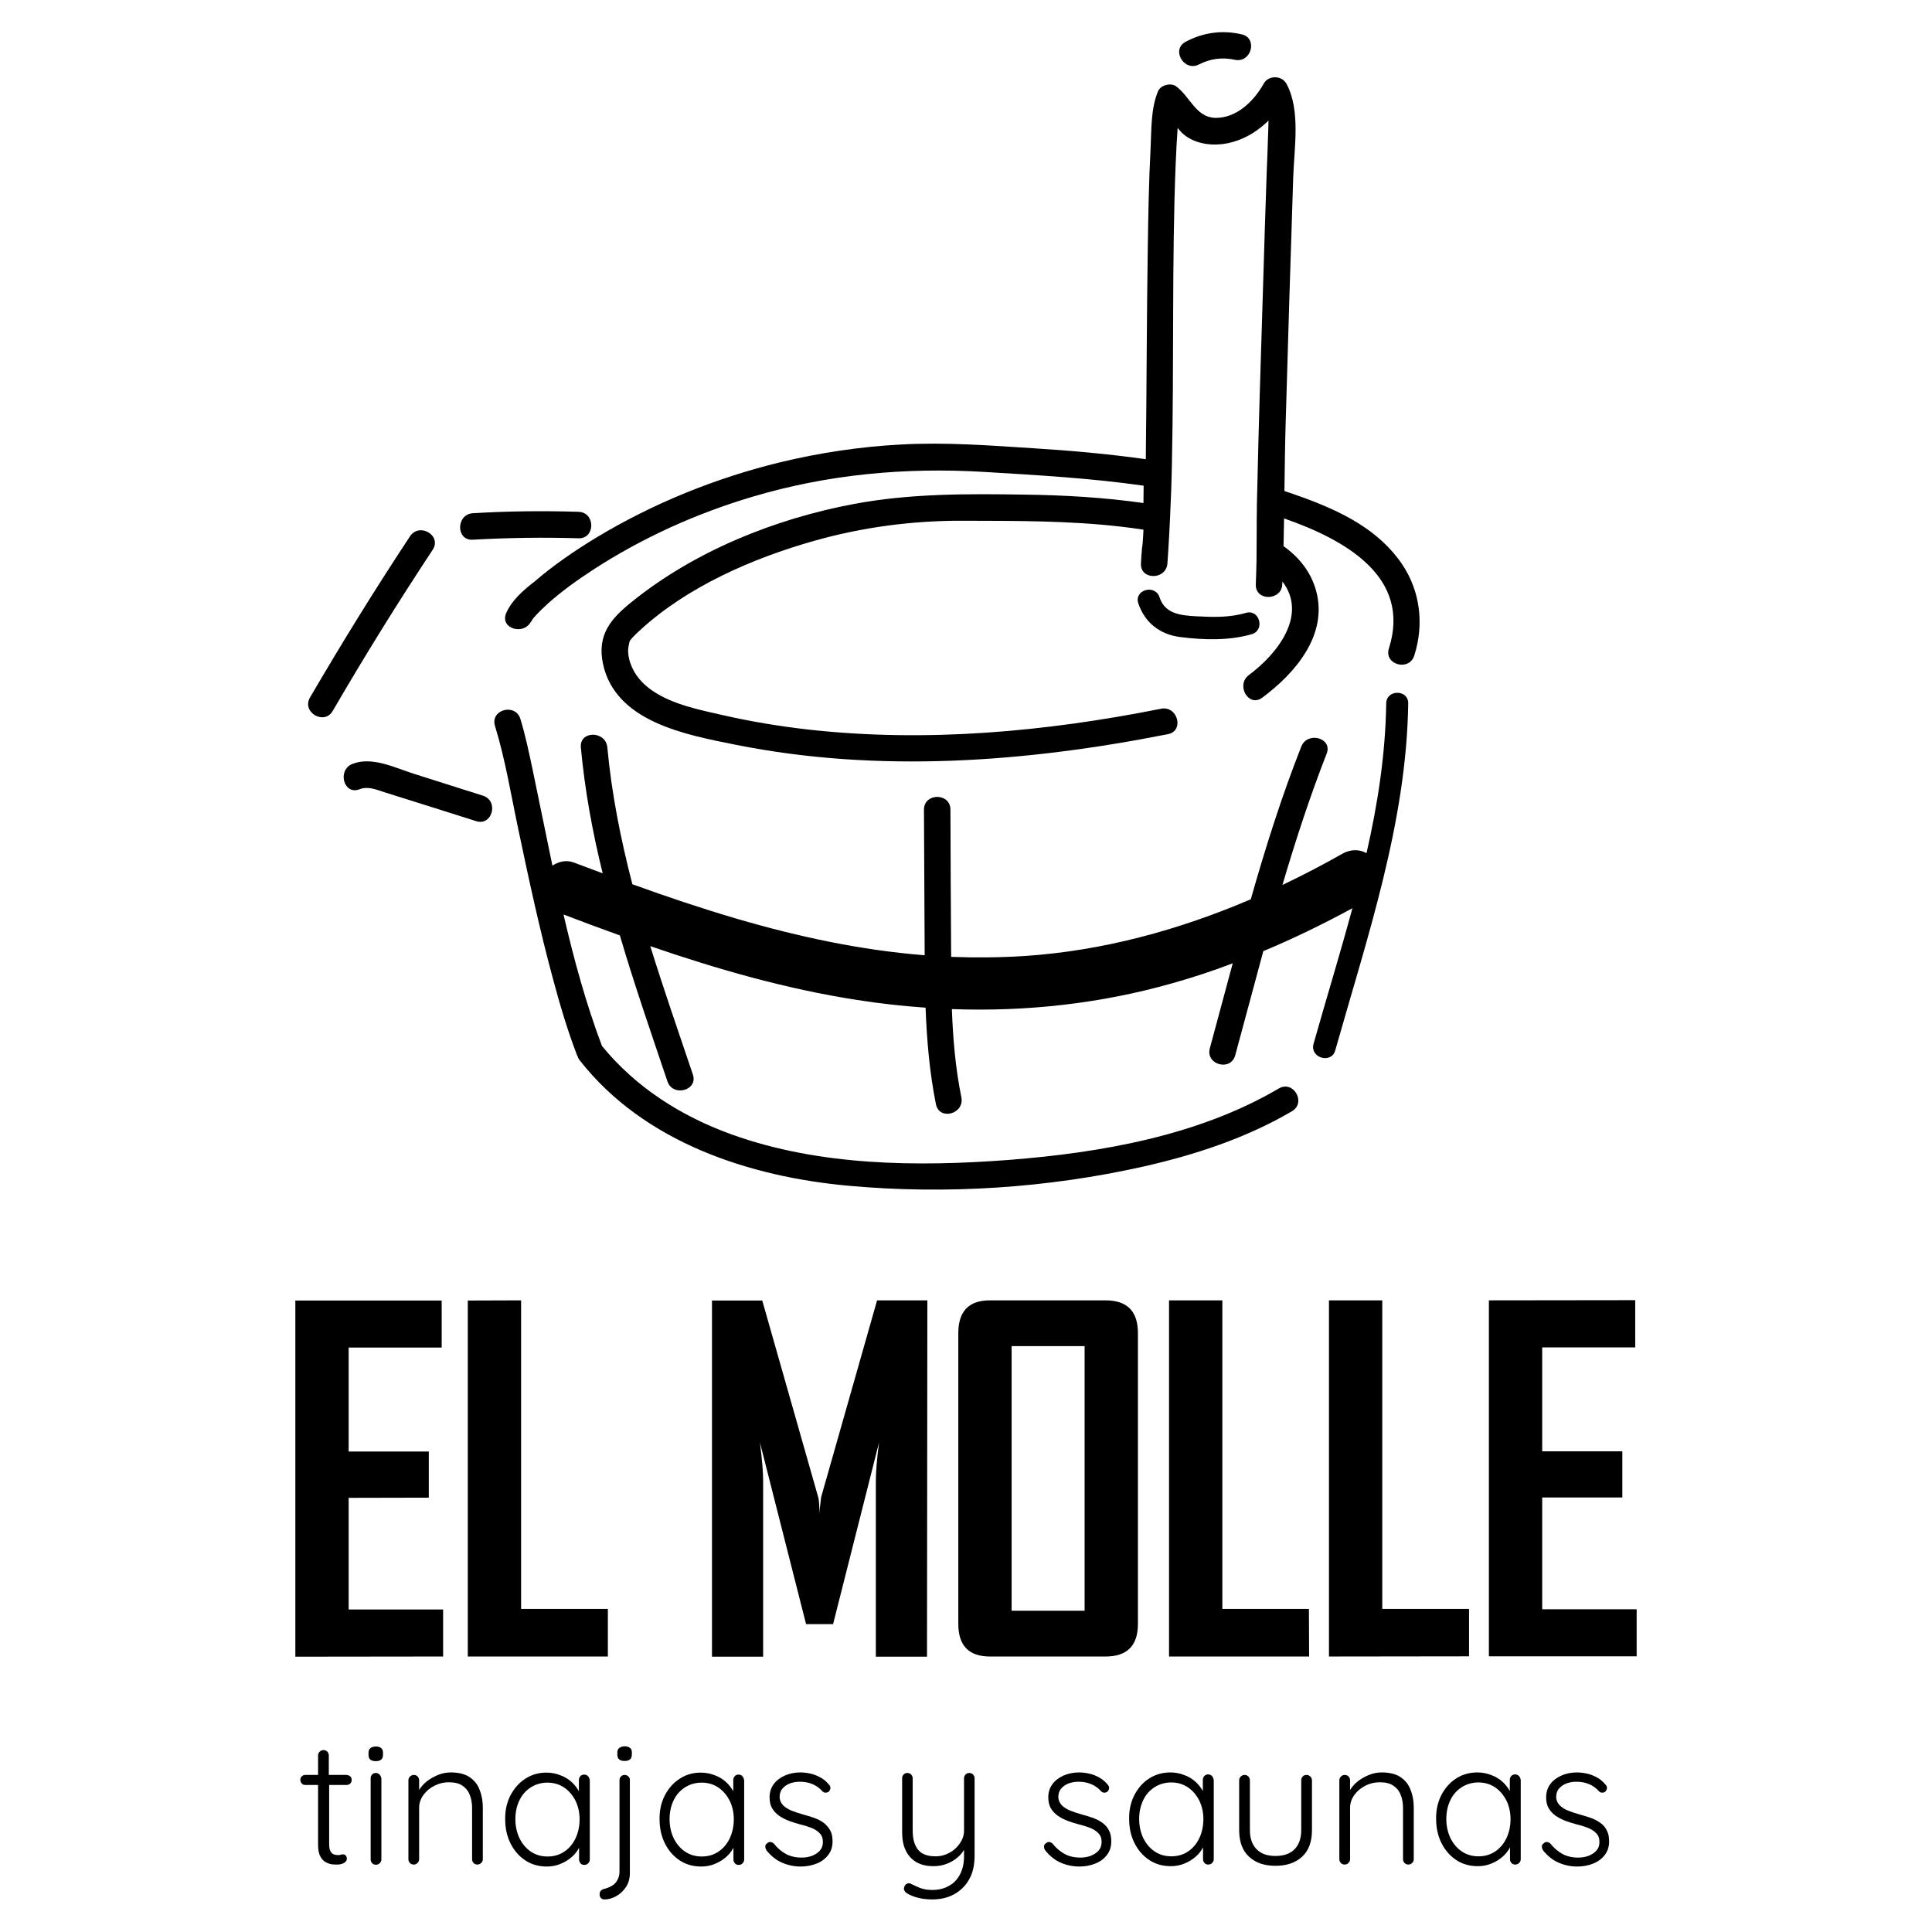
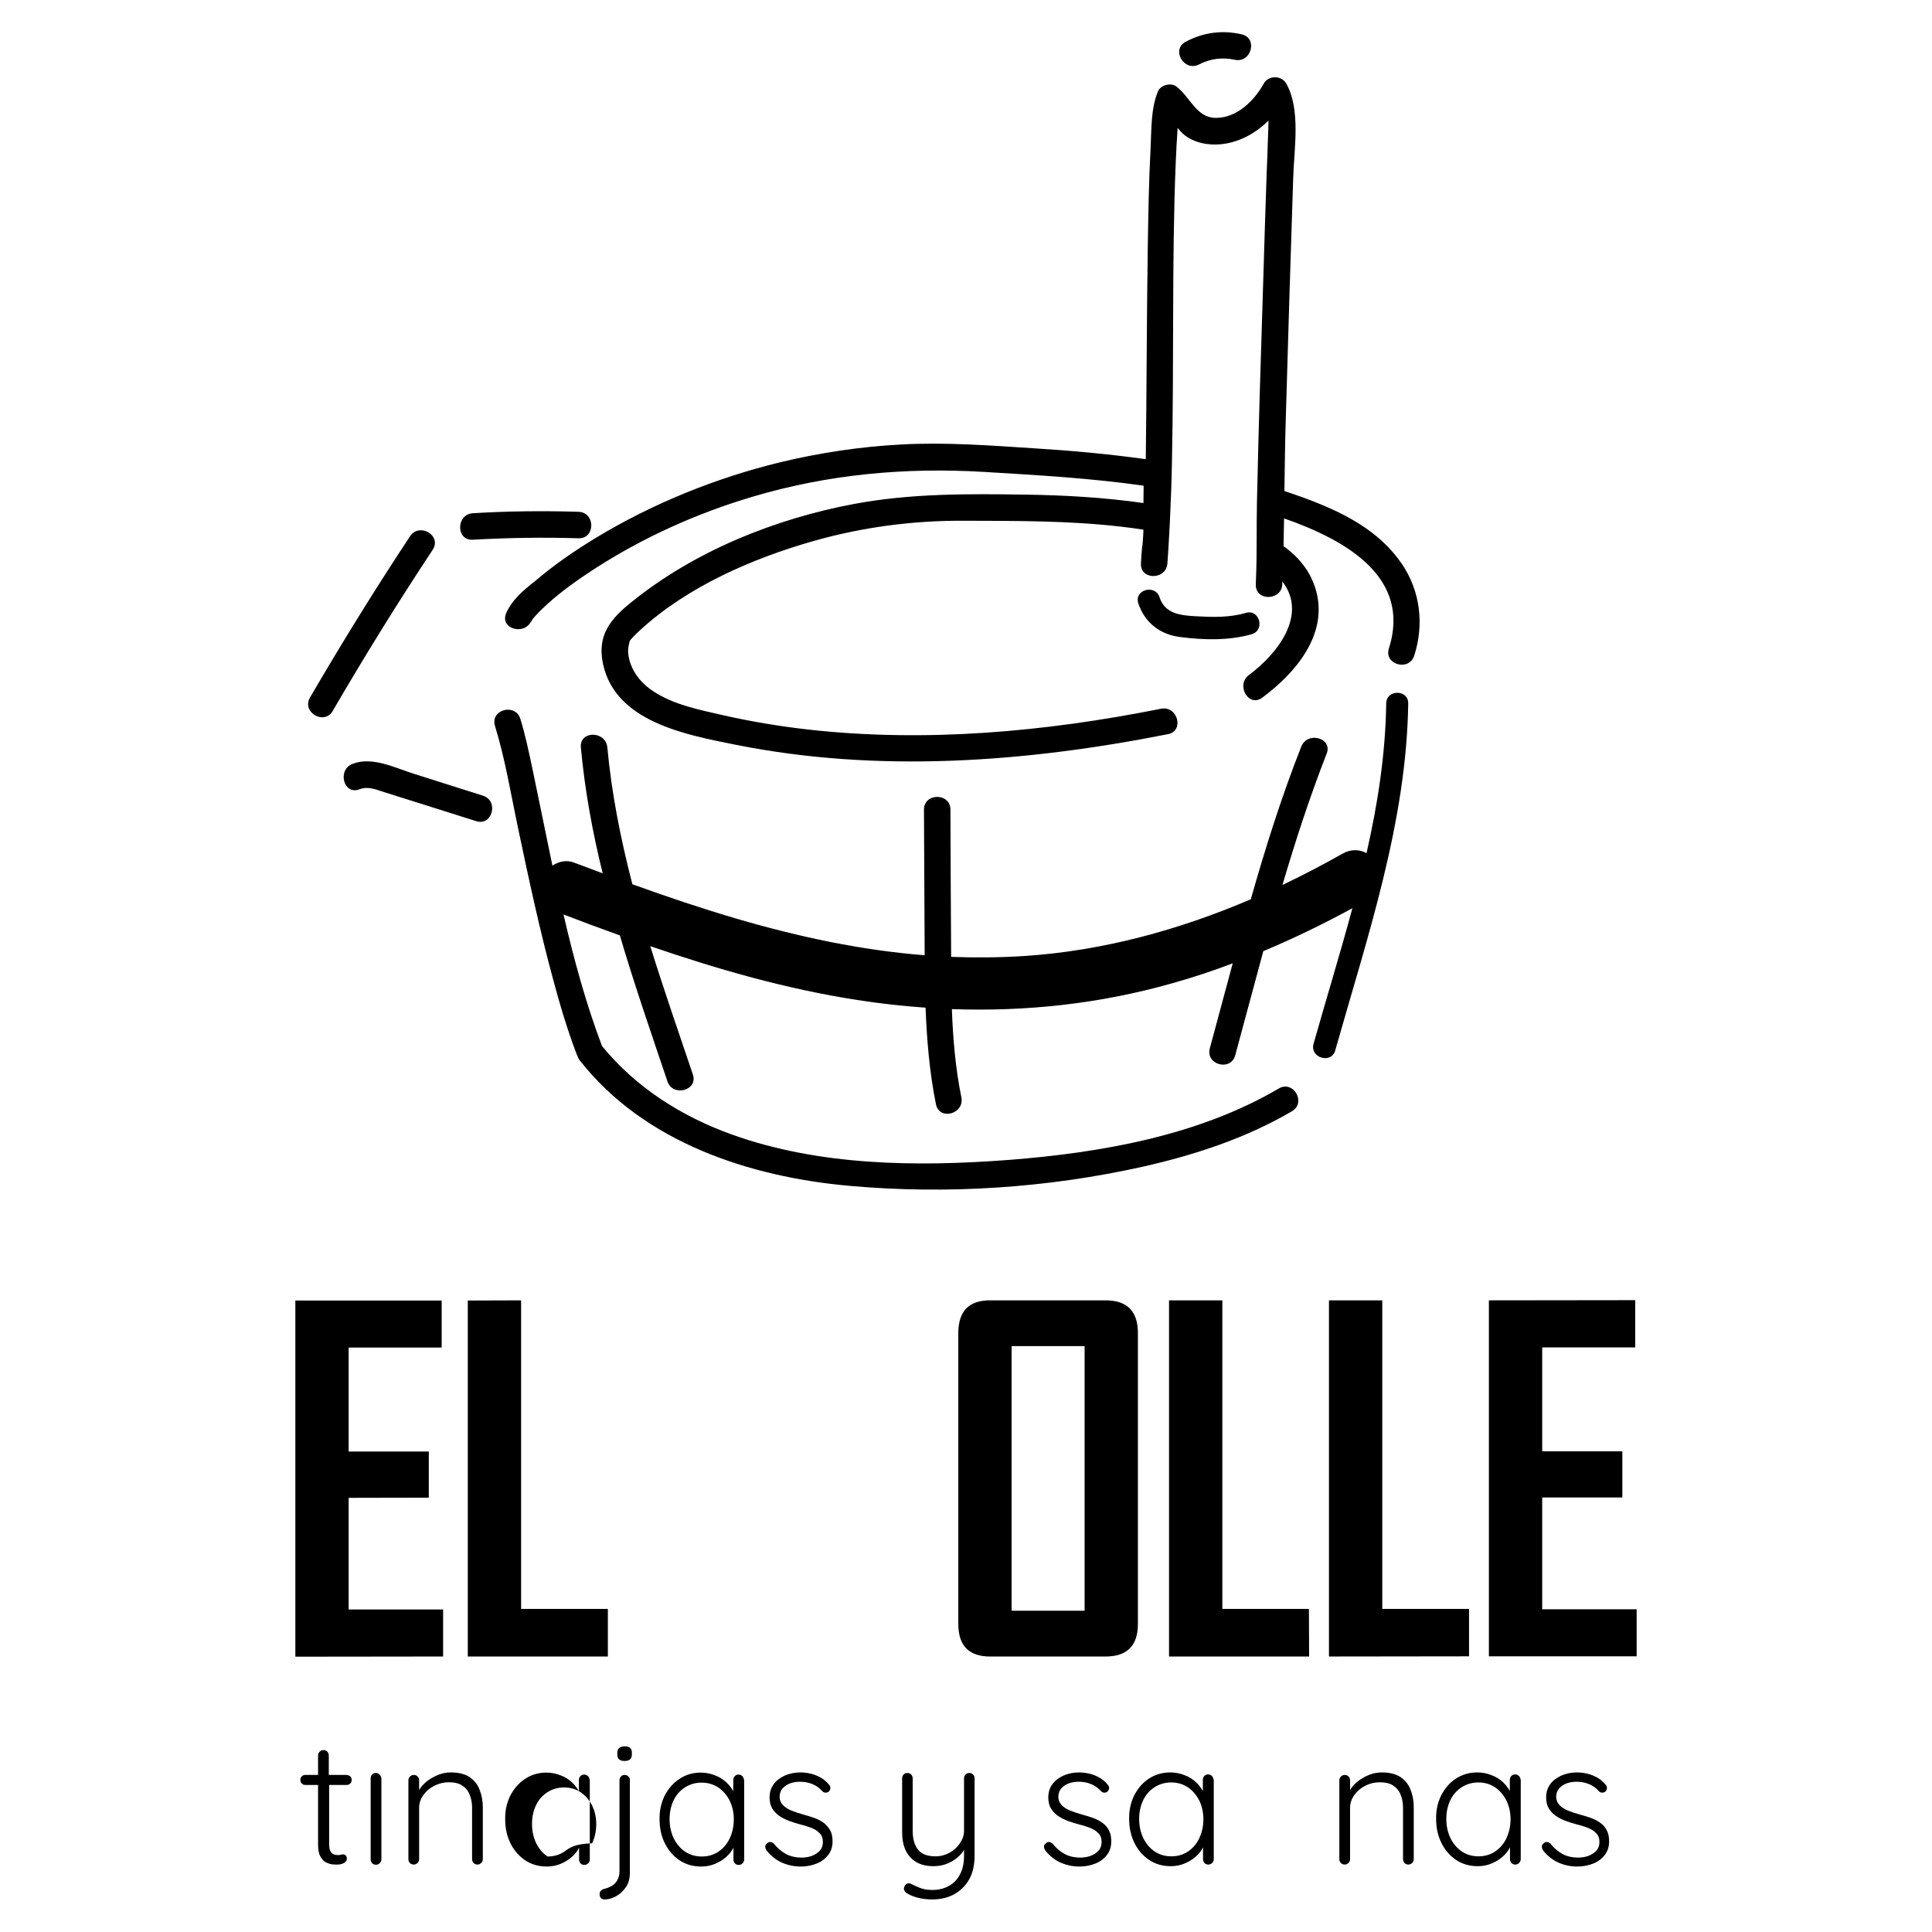
<svg xmlns="http://www.w3.org/2000/svg" id="Capa_1" x="0px" y="0px" viewBox="0 0 1080 1080" style="enable-background:new 0 0 1080 1080;" xml:space="preserve">
  <g>
    <path d="M193.6,992.2l-9.8,0l0-10.9c0-0.8-0.3-1.5-0.8-2.1c-0.6-0.6-1.3-0.9-2.1-0.9c-0.9,0-1.6,0.3-2.2,0.9  c-0.6,0.6-0.9,1.3-0.9,2.1l0,10.9l-7.1,0c-0.8,0-1.5,0.3-2,0.8c-0.6,0.5-0.8,1.2-0.8,2c0,0.8,0.3,1.5,0.8,2c0.6,0.6,1.2,0.8,2,0.8  l7.1,0l0,33.2c0,3,0.4,5.2,1.3,6.8c0.9,1.6,1.9,2.7,3.2,3.3c1.2,0.6,2.5,1,3.6,1.1s2.1,0.1,2.7,0.1c1.4,0,2.7-0.3,3.7-0.9  c1-0.6,1.6-1.4,1.6-2.3c0-0.7-0.2-1.3-0.6-1.8c-0.4-0.5-0.9-0.7-1.5-0.7c-0.5,0-1,0.1-1.4,0.2c-0.4,0.2-0.9,0.2-1.4,0.2  c-0.8,0-1.6-0.1-2.4-0.4c-0.8-0.3-1.4-0.9-1.9-1.8c-0.5-0.9-0.7-2.3-0.7-4.1l0-32.9l9.8,0c0.8,0,1.4-0.3,2-0.8  c0.5-0.5,0.8-1.2,0.8-2c0-0.8-0.3-1.5-0.8-2C195.1,992.5,194.4,992.2,193.6,992.2z" />
    <path d="M212.2,992c-0.6-0.6-1.3-0.9-2.1-0.9c-0.9,0-1.6,0.3-2.1,0.9c-0.6,0.6-0.8,1.3-0.8,2.1l0,45.3c0,0.8,0.3,1.5,0.8,2.1  c0.5,0.6,1.2,0.9,2.2,0.9c0.8,0,1.5-0.3,2.1-0.9s0.9-1.3,0.9-2.1l0-45.3C213,993.3,212.8,992.6,212.2,992z" />
-     <path d="M213.1,977.2c-0.7-0.6-1.7-0.9-2.9-0.9c-1.3,0-2.3,0.3-3.1,0.9c-0.8,0.6-1.1,1.5-1.1,2.7l0,1c0,1.2,0.3,2.1,1,2.7  c0.7,0.6,1.7,0.9,3.1,0.9c1.3,0,2.3-0.3,3-0.9c0.7-0.6,1-1.5,1-2.7l0-1C214.1,978.7,213.8,977.8,213.1,977.2z" />
    <path d="M268.1,1000.5c-1.1-3-3-5.3-5.6-7.1c-2.6-1.7-6.1-2.6-10.4-2.6c-2.4,0-4.7,0.4-7,1.3c-2.3,0.9-4.4,2.1-6.4,3.6  c-1.8,1.4-3.3,3.1-4.4,4.9l0-5.4c0-0.8-0.3-1.5-0.8-2.1c-0.6-0.6-1.3-0.9-2.1-0.9c-0.9,0-1.6,0.3-2.2,0.9s-0.9,1.3-0.9,2.1l0,44.1  c0,0.8,0.3,1.5,0.8,2.1c0.6,0.6,1.3,0.9,2.2,0.9c0.8,0,1.5-0.3,2.1-0.9c0.6-0.6,0.9-1.3,0.9-2.1l0-28.7c0-2.6,0.8-5,2.4-7.2  c1.6-2.2,3.6-3.9,6.2-5.2s5.2-1.9,8-1.9c3.2,0,5.7,0.6,7.6,1.9c1.9,1.3,3.3,3,4.1,5.2c0.9,2.2,1.3,4.6,1.3,7.2l0,28.7  c0,0.8,0.3,1.5,0.8,2.1c0.6,0.6,1.3,0.9,2.2,0.9c0.8,0,1.5-0.3,2.1-0.9c0.6-0.6,0.9-1.3,0.9-2.1l0-29  C269.9,1006.8,269.3,1003.5,268.1,1000.5z" />
-     <path d="M328.7,992.9c-0.6-0.6-1.3-0.9-2.1-0.9c-0.9,0-1.6,0.3-2.2,0.9c-0.5,0.6-0.8,1.3-0.8,2.2l0,6.2c-1-1.8-2.3-3.5-3.8-4.9  c-1.8-1.7-4-3.1-6.5-4c-2.5-1-5.1-1.5-7.9-1.5c-4.3,0-8.2,1.1-11.7,3.4c-3.5,2.2-6.2,5.3-8.3,9.2c-2,3.9-3.1,8.4-3,13.5  c0,5,1,9.5,3,13.5c2,4,4.8,7.2,8.3,9.5c3.5,2.3,7.5,3.4,12,3.4c2.8,0,5.3-0.5,7.7-1.5c2.4-1,4.5-2.3,6.3-3.9c1.7-1.5,3-3.2,4-5.1  l0,6.6c0,0.8,0.3,1.5,0.8,2.1c0.5,0.6,1.2,0.9,2.2,0.9c0.8,0,1.5-0.3,2.1-0.9c0.6-0.6,0.9-1.3,0.9-2.1l0-44.3  C329.5,994.2,329.3,993.5,328.7,992.9z M315.4,1035.1c-2.7,1.8-5.8,2.7-9.3,2.7c-3.5,0-6.6-0.9-9.3-2.7c-2.7-1.8-4.8-4.3-6.4-7.5  c-1.5-3.2-2.3-6.7-2.3-10.7c0-4,0.8-7.5,2.3-10.6c1.5-3.1,3.7-5.5,6.4-7.2c2.7-1.7,5.8-2.6,9.2-2.6c3.5,0,6.6,0.9,9.3,2.7  c2.7,1.8,4.8,4.3,6.4,7.4c1.5,3.1,2.3,6.6,2.3,10.4c0,3.9-0.8,7.5-2.3,10.7C320.2,1030.8,318.1,1033.3,315.4,1035.1z" />
+     <path d="M328.7,992.9c-0.6-0.6-1.3-0.9-2.1-0.9c-0.9,0-1.6,0.3-2.2,0.9c-0.5,0.6-0.8,1.3-0.8,2.2l0,6.2c-1-1.8-2.3-3.5-3.8-4.9  c-1.8-1.7-4-3.1-6.5-4c-2.5-1-5.1-1.5-7.9-1.5c-4.3,0-8.2,1.1-11.7,3.4c-3.5,2.2-6.2,5.3-8.3,9.2c-2,3.9-3.1,8.4-3,13.5  c0,5,1,9.5,3,13.5c2,4,4.8,7.2,8.3,9.5c3.5,2.3,7.5,3.4,12,3.4c2.8,0,5.3-0.5,7.7-1.5c2.4-1,4.5-2.3,6.3-3.9c1.7-1.5,3-3.2,4-5.1  l0,6.6c0,0.8,0.3,1.5,0.8,2.1c0.5,0.6,1.2,0.9,2.2,0.9c0.8,0,1.5-0.3,2.1-0.9c0.6-0.6,0.9-1.3,0.9-2.1l0-44.3  C329.5,994.2,329.3,993.5,328.7,992.9z M315.4,1035.1c-2.7,1.8-5.8,2.7-9.3,2.7c-2.7-1.8-4.8-4.3-6.4-7.5  c-1.5-3.2-2.3-6.7-2.3-10.7c0-4,0.8-7.5,2.3-10.6c1.5-3.1,3.7-5.5,6.4-7.2c2.7-1.7,5.8-2.6,9.2-2.6c3.5,0,6.6,0.9,9.3,2.7  c2.7,1.8,4.8,4.3,6.4,7.4c1.5,3.1,2.3,6.6,2.3,10.4c0,3.9-0.8,7.5-2.3,10.7C320.2,1030.8,318.1,1033.3,315.4,1035.1z" />
    <path d="M351.3,993.1c-0.6-0.6-1.3-0.9-2.1-0.9c-0.9,0-1.6,0.3-2.1,0.9c-0.6,0.6-0.8,1.3-0.8,2.2l0,50.7c0,2-0.4,3.6-1.2,5  c-0.8,1.4-1.8,2.5-3.1,3.2c-1.3,0.8-2.7,1.3-4.2,1.7c-0.7,0.1-1.2,0.4-1.8,0.9c-0.5,0.5-0.8,1.1-0.8,1.9v0.4c0,0.7,0.2,1.3,0.7,1.9  c0.5,0.5,1.2,0.8,2,0.8c2.2,0,4.3-0.6,6.5-1.8c2.2-1.2,4-2.9,5.5-5.1c1.5-2.2,2.2-4.9,2.2-8l0-51.6  C352.2,994.4,351.9,993.7,351.3,993.1z" />
    <path d="M352.2,977.1c-0.7-0.6-1.7-0.9-2.9-0.9c-1.3,0-2.3,0.3-3.1,0.9c-0.8,0.6-1.1,1.5-1.1,2.7l0,1c0,1.2,0.3,2.1,1,2.7  c0.7,0.6,1.7,0.9,3.1,0.9c1.3,0,2.3-0.3,3-0.9c0.7-0.6,1-1.5,1-2.7l0-1C353.3,978.6,352.9,977.7,352.2,977.1z" />
    <path d="M415,992.9c-0.6-0.6-1.3-0.9-2.1-0.9c-0.9,0-1.6,0.3-2.2,0.9c-0.5,0.6-0.8,1.3-0.8,2.2l0,6.2c-1-1.8-2.3-3.5-3.8-4.9  c-1.8-1.7-4-3.1-6.5-4c-2.5-1-5.1-1.5-7.9-1.5c-4.3,0-8.2,1.1-11.7,3.4c-3.5,2.2-6.2,5.3-8.3,9.2c-2,3.9-3.1,8.4-3,13.5  c0,5,1,9.5,3,13.5c2,4,4.8,7.2,8.3,9.5c3.5,2.3,7.5,3.4,12,3.4c2.8,0,5.3-0.5,7.7-1.5c2.4-1,4.5-2.3,6.3-3.9c1.7-1.5,3-3.2,4-5.1  l0,6.6c0,0.8,0.3,1.5,0.8,2.1c0.5,0.6,1.2,0.9,2.2,0.9c0.8,0,1.5-0.3,2.1-0.9c0.6-0.6,0.9-1.3,0.9-2.1l0-44.3  C415.8,994.2,415.5,993.5,415,992.9z M401.6,1035.1c-2.7,1.8-5.8,2.7-9.3,2.7c-3.5,0-6.6-0.9-9.3-2.7c-2.7-1.8-4.8-4.3-6.4-7.5  c-1.5-3.2-2.3-6.7-2.3-10.7c0-4,0.8-7.5,2.3-10.6c1.5-3.1,3.7-5.5,6.4-7.2c2.7-1.7,5.8-2.6,9.2-2.6c3.5,0,6.6,0.9,9.3,2.7  c2.7,1.8,4.8,4.3,6.4,7.4c1.5,3.1,2.3,6.6,2.3,10.4c0,3.9-0.8,7.5-2.3,10.7C406.4,1030.8,404.3,1033.3,401.6,1035.1z" />
    <path d="M460.5,1019c-1.5-1.1-3.2-2-5.1-2.7c-1.9-0.7-4-1.3-6.1-1.9c-2.5-0.7-4.7-1.4-6.7-2.2c-2-0.8-3.6-1.8-4.8-3  c-1.2-1.2-1.9-2.7-2-4.6c0-2,0.6-3.7,1.7-4.9c1.1-1.2,2.5-2.2,4.2-2.8c1.7-0.6,3.5-0.9,5.4-0.9c2.5,0,4.8,0.4,7,1.3  c2.2,0.9,4,2.2,5.6,4c0.5,0.5,1,0.8,1.7,0.8c0.7,0,1.3-0.1,1.8-0.5c0.7-0.7,1-1.4,1-2.1c0-0.8-0.3-1.4-0.9-2  c-1.4-1.7-3.1-3.1-4.9-4c-1.8-1-3.7-1.7-5.6-2.1c-1.9-0.4-3.7-0.6-5.4-0.6c-3.2,0-6.1,0.6-8.8,1.8c-2.6,1.2-4.7,2.8-6.2,4.9  c-1.5,2.1-2.2,4.5-2.2,7.3c0,2.4,0.5,4.4,1.4,6c1,1.6,2.2,3,3.9,4.2c1.6,1.1,3.5,2.1,5.6,2.9c2.1,0.8,4.2,1.4,6.4,2  c2.2,0.5,4.2,1.2,6.1,1.9c1.9,0.8,3.4,1.7,4.6,3c1.2,1.2,1.8,2.8,1.8,4.9c0,2-0.6,3.6-1.8,4.9c-1.2,1.3-2.7,2.2-4.5,2.9  c-1.8,0.6-3.6,0.9-5.5,0.9c-3.5,0-6.5-0.7-9-2.1c-2.5-1.4-4.7-3.3-6.5-5.6c-0.6-0.6-1.2-0.9-1.9-1c-0.7-0.1-1.3,0.1-1.8,0.6  c-0.8,0.5-1.2,1.1-1.2,1.8c0,0.8,0.2,1.5,0.7,2.3c2.6,3.2,5.5,5.5,8.8,6.9c3.3,1.4,6.7,2.1,10.3,2.1c3.3,0,6.3-0.6,9-1.7  c2.7-1.1,4.8-2.7,6.4-4.8c1.6-2.1,2.4-4.6,2.4-7.5c0-2.5-0.4-4.6-1.3-6.2C463.1,1021.5,461.9,1020.1,460.5,1019z" />
    <path d="M544,992c-0.6-0.6-1.3-0.9-2.1-0.9c-0.9,0-1.6,0.3-2.2,0.9c-0.5,0.6-0.8,1.3-0.8,2.1l0,29.3c0,2.5-0.8,4.8-2.3,7  c-1.5,2.2-3.4,4-5.8,5.3c-2.4,1.3-5,2-7.8,2c-4.5,0-7.8-1.2-9.8-3.7c-2-2.5-3-6-3-10.6l0-29.3c0-0.8-0.3-1.5-0.8-2.1  c-0.6-0.6-1.3-0.9-2.1-0.9c-0.9,0-1.7,0.3-2.2,0.9c-0.6,0.6-0.8,1.3-0.8,2.1l0,30.2c0,3.8,0.6,7.1,1.9,9.9c1.3,2.8,3.2,5,5.8,6.6  c2.6,1.6,5.9,2.4,9.8,2.4c2.6,0,5.1-0.4,7.4-1.3c2.3-0.9,4.4-2.1,6.2-3.7c1.4-1.2,2.6-2.6,3.5-4.1l0,3.4c0,3.9-0.7,7.3-2.2,10.2  c-1.5,2.9-3.5,5-6.2,6.5c-2.6,1.5-5.7,2.3-9.4,2.3c-2.7,0-5.1-0.4-7.2-1.3c-2.1-0.9-3.7-1.6-4.8-2.2c-0.7-0.3-1.4-0.3-2.1,0  c-0.7,0.3-1.2,0.9-1.5,1.8c-0.3,0.7-0.3,1.4,0.1,2.1s1,1.3,1.8,1.7c1.5,0.9,3.5,1.7,5.9,2.3c2.4,0.6,5,0.9,7.8,0.9  c4.5,0,8.6-0.9,12.1-2.8c3.5-1.9,6.4-4.6,8.5-8.3c2.1-3.6,3.1-8.1,3.1-13.4l0-43.4C544.8,993.3,544.5,992.6,544,992z" />
    <path d="M616.3,1019c-1.5-1.1-3.2-2-5.1-2.7c-1.9-0.7-4-1.3-6.1-1.9c-2.5-0.7-4.7-1.4-6.7-2.2s-3.6-1.8-4.8-3  c-1.2-1.2-1.9-2.7-2-4.6c0-2,0.6-3.7,1.7-4.9c1.1-1.2,2.5-2.2,4.2-2.8c1.7-0.6,3.5-0.9,5.4-0.9c2.5,0,4.8,0.4,7,1.3  c2.2,0.9,4,2.2,5.6,4c0.5,0.5,1,0.8,1.7,0.8c0.7,0,1.3-0.1,1.8-0.5c0.7-0.7,1-1.4,1-2.1c0-0.8-0.3-1.4-0.9-2  c-1.4-1.7-3.1-3.1-4.9-4c-1.8-1-3.7-1.7-5.6-2.1c-1.9-0.4-3.7-0.6-5.4-0.6c-3.2,0-6.1,0.6-8.8,1.8c-2.6,1.2-4.7,2.8-6.2,4.9  c-1.5,2.1-2.2,4.5-2.2,7.3c0,2.4,0.5,4.4,1.4,6c1,1.6,2.2,3,3.9,4.2c1.6,1.1,3.5,2.1,5.6,2.9c2.1,0.8,4.2,1.4,6.4,2  c2.2,0.5,4.2,1.2,6.1,1.9c1.9,0.8,3.4,1.7,4.6,3c1.2,1.2,1.8,2.8,1.8,4.9c0,2-0.6,3.6-1.8,4.9c-1.2,1.3-2.7,2.2-4.5,2.9  c-1.8,0.6-3.6,0.9-5.5,0.9c-3.5,0-6.5-0.7-9-2.1c-2.5-1.4-4.7-3.3-6.5-5.6c-0.6-0.6-1.2-0.9-1.9-1c-0.7-0.1-1.3,0.1-1.8,0.6  c-0.8,0.5-1.2,1.1-1.2,1.8c0,0.8,0.2,1.5,0.7,2.3c2.6,3.2,5.5,5.5,8.8,6.9c3.3,1.4,6.7,2.1,10.3,2.1c3.3,0,6.3-0.6,9-1.7  c2.7-1.1,4.8-2.7,6.4-4.8c1.6-2.1,2.4-4.6,2.4-7.5c0-2.5-0.4-4.6-1.3-6.2C619,1021.4,617.8,1020.1,616.3,1019z" />
    <path d="M677.5,992.8c-0.6-0.6-1.3-0.9-2.1-0.9c-0.9,0-1.6,0.3-2.2,0.9c-0.5,0.6-0.8,1.3-0.8,2.2l0,6.2c-1-1.8-2.3-3.5-3.8-4.9  c-1.8-1.7-4-3.1-6.5-4c-2.5-1-5.1-1.5-7.9-1.5c-4.3,0-8.2,1.1-11.7,3.3c-3.5,2.2-6.2,5.3-8.3,9.2c-2,3.9-3.1,8.4-3,13.5  c0,5,1,9.5,3,13.5c2,4,4.8,7.2,8.3,9.5c3.5,2.3,7.5,3.4,12,3.4c2.8,0,5.3-0.5,7.7-1.5c2.4-1,4.5-2.3,6.3-3.9c1.7-1.5,3-3.2,4-5.1  l0,6.6c0,0.8,0.3,1.5,0.8,2.1c0.5,0.6,1.2,0.9,2.2,0.9c0.8,0,1.5-0.3,2.1-0.9c0.6-0.6,0.9-1.3,0.9-2.1l0-44.3  C678.3,994.2,678,993.4,677.5,992.8z M664.1,1035c-2.7,1.8-5.8,2.7-9.3,2.7c-3.5,0-6.6-0.9-9.3-2.7c-2.7-1.8-4.8-4.3-6.4-7.5  c-1.5-3.2-2.3-6.7-2.3-10.7c0-4,0.8-7.5,2.3-10.6c1.5-3.1,3.7-5.5,6.4-7.2c2.7-1.7,5.8-2.6,9.2-2.6c3.5,0,6.6,0.9,9.3,2.7  c2.7,1.8,4.8,4.3,6.4,7.4c1.5,3.1,2.3,6.6,2.3,10.4c0,3.9-0.8,7.5-2.3,10.7C668.9,1030.7,666.8,1033.2,664.1,1035z" />
-     <path d="M732.5,993.1c-0.6-0.6-1.3-0.9-2.1-0.9c-0.9,0-1.7,0.3-2.2,0.9c-0.6,0.6-0.8,1.3-0.8,2.1l0,27.8c0,4.7-1.3,8.3-3.8,10.8  c-2.5,2.5-6.1,3.7-10.6,3.7c-4.5,0-8-1.2-10.5-3.7c-2.5-2.5-3.8-6.1-3.8-10.8l0-27.8c0-0.8-0.3-1.5-0.8-2.1  c-0.6-0.6-1.3-0.9-2.1-0.9c-0.9,0-1.6,0.3-2.2,0.9s-0.9,1.3-0.9,2.1l0,27.8c0,6.5,1.8,11.5,5.5,14.9c3.6,3.4,8.6,5.1,14.8,5.1  c6.2,0,11.2-1.7,14.9-5.1c3.7-3.4,5.5-8.4,5.5-14.9l0-27.8C733.4,994.4,733.1,993.7,732.5,993.1z" />
    <path d="M788.5,1000.5c-1.1-3-3-5.3-5.6-7.1c-2.6-1.7-6.1-2.6-10.4-2.6c-2.4,0-4.7,0.4-7,1.3c-2.3,0.9-4.4,2.1-6.4,3.6  c-1.8,1.4-3.3,3.1-4.4,4.9l0-5.4c0-0.8-0.3-1.5-0.8-2.1c-0.6-0.6-1.3-0.9-2.1-0.9c-0.9,0-1.6,0.3-2.2,0.9s-0.9,1.3-0.9,2.1l0,44.1  c0,0.8,0.3,1.5,0.8,2.1c0.6,0.6,1.3,0.9,2.2,0.9c0.8,0,1.5-0.3,2.1-0.9c0.6-0.6,0.9-1.3,0.9-2.1l0-28.7c0-2.6,0.8-5,2.4-7.2  c1.6-2.2,3.6-3.9,6.2-5.2c2.5-1.3,5.2-1.9,8-1.9c3.2,0,5.7,0.6,7.6,1.9c1.9,1.3,3.3,3,4.1,5.2c0.9,2.2,1.3,4.6,1.3,7.2l0,28.7  c0,0.8,0.3,1.5,0.8,2.1c0.6,0.6,1.3,0.9,2.2,0.9c0.8,0,1.5-0.3,2.1-0.9c0.6-0.6,0.9-1.3,0.9-2.1l0-29  C790.3,1006.7,789.7,1003.4,788.5,1000.5z" />
    <path d="M849.1,992.8c-0.6-0.6-1.3-0.9-2.1-0.9c-0.9,0-1.6,0.3-2.2,0.9c-0.5,0.6-0.8,1.3-0.8,2.2l0,6.2c-1-1.8-2.3-3.5-3.8-4.9  c-1.8-1.7-4-3.1-6.5-4c-2.5-1-5.1-1.5-7.9-1.5c-4.3,0-8.2,1.1-11.7,3.3c-3.5,2.2-6.2,5.3-8.3,9.2c-2,3.9-3.1,8.4-3,13.5  c0,5,1,9.5,3,13.5c2,4,4.8,7.2,8.3,9.5c3.5,2.3,7.5,3.4,12,3.4c2.8,0,5.3-0.5,7.7-1.5c2.4-1,4.5-2.3,6.3-3.9c1.7-1.5,3-3.2,4-5.1  l0,6.6c0,0.8,0.3,1.5,0.8,2.1c0.5,0.6,1.2,0.9,2.2,0.9c0.8,0,1.5-0.3,2.1-0.9c0.6-0.6,0.9-1.3,0.9-2.1l0-44.3  C849.9,994.1,849.7,993.4,849.1,992.8z M835.8,1035c-2.7,1.8-5.8,2.7-9.3,2.7c-3.5,0-6.6-0.9-9.3-2.7c-2.7-1.8-4.8-4.3-6.4-7.5  c-1.5-3.2-2.3-6.7-2.3-10.7c0-4,0.8-7.5,2.3-10.6c1.5-3.1,3.7-5.5,6.4-7.2c2.7-1.7,5.8-2.6,9.2-2.6c3.5,0,6.6,0.9,9.3,2.7  c2.7,1.8,4.8,4.3,6.4,7.4c1.5,3.1,2.3,6.6,2.3,10.4c0,3.9-0.8,7.5-2.3,10.7C840.6,1030.7,838.5,1033.2,835.8,1035z" />
    <path d="M894.6,1019c-1.5-1.1-3.2-2-5.1-2.7c-1.9-0.7-4-1.3-6.1-1.9c-2.5-0.7-4.7-1.4-6.7-2.2c-2-0.8-3.6-1.8-4.8-3  c-1.2-1.2-1.9-2.7-2-4.6c0-2,0.6-3.7,1.7-4.9c1.1-1.2,2.5-2.2,4.2-2.8c1.7-0.6,3.5-0.9,5.4-0.9c2.5,0,4.8,0.4,7,1.3  c2.2,0.9,4,2.2,5.6,4c0.5,0.5,1,0.8,1.7,0.8c0.7,0,1.3-0.1,1.8-0.5c0.7-0.7,1-1.4,1-2.1c0-0.8-0.3-1.4-0.9-2  c-1.4-1.7-3.1-3.1-4.9-4c-1.8-1-3.7-1.7-5.6-2.1c-1.9-0.4-3.7-0.6-5.4-0.6c-3.2,0-6.1,0.6-8.8,1.8c-2.6,1.2-4.7,2.8-6.2,4.9  c-1.5,2.1-2.2,4.5-2.2,7.3c0,2.4,0.5,4.4,1.4,6c1,1.6,2.2,3,3.9,4.2c1.6,1.1,3.5,2.1,5.6,2.9c2.1,0.8,4.2,1.4,6.4,2  c2.2,0.5,4.2,1.2,6.1,1.9c1.9,0.8,3.4,1.7,4.6,3c1.2,1.2,1.8,2.8,1.8,4.9c0,2-0.6,3.6-1.8,4.9c-1.2,1.3-2.7,2.2-4.5,2.9  c-1.8,0.6-3.6,0.9-5.5,0.9c-3.5,0-6.5-0.7-9-2.1c-2.5-1.4-4.7-3.3-6.5-5.6c-0.6-0.6-1.2-0.9-1.9-1c-0.7-0.1-1.3,0.1-1.8,0.6  c-0.8,0.5-1.2,1.1-1.2,1.8c0,0.8,0.2,1.5,0.7,2.3c2.6,3.2,5.5,5.5,8.8,6.9c3.3,1.4,6.7,2.1,10.3,2.1c3.3,0,6.3-0.6,9-1.7  c2.7-1.1,4.8-2.7,6.4-4.8c1.6-2.1,2.4-4.6,2.4-7.5c0-2.5-0.4-4.6-1.3-6.2C897.3,1021.4,896.1,1020,894.6,1019z" />
    <polygon points="247.7,899.7 194.9,899.7 194.9,837.3 239.7,837.2 239.7,811.4 194.9,811.4 194.9,753.3 246.9,753.3 246.9,727   165.1,727 165.1,926.1 247.7,926  " />
    <polygon points="261.5,926 339.8,926 339.8,899.4 291.3,899.4 291.3,726.9 261.5,727  " />
-     <path d="M518.4,726.9l-28.1,0L459,837c-0.5,3.9-0.8,6.9-0.8,9c-0.2-4.8-0.4-7.8-0.8-9l-31.3-110l-28.1,0l0,199.1l28.6,0l0-98.2  c0-5-0.6-12.2-1.8-21.6l25.8,101.6l15.1,0l25.7-101.6c-1.2,9.2-1.8,16.5-1.8,21.6l0,98.2l28.6,0L518.4,726.9z" />
    <path d="M636.1,907.8l0-162.6c0-12.2-6-18.3-18.1-18.3l-64.6,0c-11.8,0-17.7,6.1-17.7,18.3l0,162.6c0,12.1,5.9,18.2,17.7,18.2  l64.6,0C630.1,926,636.1,919.9,636.1,907.8z M565.5,900.4l0-147.9l40.8,0l0,147.9L565.5,900.4z" />
    <polygon points="731.7,899.4 683.3,899.4 683.3,726.9 653.5,726.9 653.5,926 731.8,926  " />
    <polygon points="821.2,899.4 772.7,899.4 772.7,726.9 742.9,726.9 742.9,926 821.2,925.9  " />
    <polygon points="914.9,925.9 914.9,899.6 862.1,899.6 862.1,837.1 906.9,837.1 906.9,811.3 862.1,811.3 862.1,753.2 914.1,753.2   914.1,726.8 832.3,726.9 832.3,925.9  " />
    <path d="M282.9,342.9c-3.6,8.8,10.7,12.6,14.2,3.9c-1.2,2.9,0.1,0.1,0.6-0.6c0.1-0.1,0.1-0.1,0.1-0.2c0.4-0.5,0.9-1,1.3-1.5  c2.3-2.6,4.9-5,7.5-7.4c7.8-6.9,16.2-12.9,25.1-18.7c27.4-17.8,57.6-31.4,88.9-40.7c42.3-12.6,85.5-16.5,129.4-13.9  c29.9,1.8,59.8,3.5,89.3,7.7c0,3-0.1,6.4-0.1,9.7c-21.8-3.1-43.9-4.4-66.1-4.7c-32.1-0.5-64-0.7-95.6,5.2  c-44.3,8.3-89.1,26.3-124.4,54.8c-11.6,9.3-19.5,18.4-16,34.7c7,32.5,46.7,39.6,74,45.1c79.9,16,162.4,9.8,241.8-5.9  c9.3-1.8,5.4-16.1-3.9-14.2c-64.8,12.9-131.5,19-197.4,11.6c-15.8-1.8-31.5-4.4-47-7.9c-13.5-3.1-28.3-5.9-39.9-13.8  c-5.5-3.7-10.1-8.9-12.3-15.3c-0.9-2.7-1.5-5.6-1.2-8.4c0.1-1.1,0.4-2.1,0.6-3.2c0-0.2,0-0.3,0.1-0.4c0,0,0.1-0.1,0.1-0.3  c0.1-0.4,0.5-0.9,0.8-1.2c0.3-0.3,0.5-0.5,0.6-0.7c1.5-1.6,3-3.1,4.6-4.5c26.4-24.2,62.7-40,96.9-49.7  c27.1-7.7,55.1-11.4,83.3-11.3c29.5,0.1,59.1-0.1,88.4,3.3c4.2,0.5,8.4,1,12.6,1.7c-0.1,2.3-0.2,4.5-0.4,6.8c0,0.2-0.1,0.8-0.1,1.3  c-0.1,0.6-0.2,1.8-0.3,2c-0.3,2.9-0.4,5.8-0.6,8.7c-0.2,3.5,1.6,5.7,4.1,6.6c4.2,1.6,10.3-0.6,10.7-6.6c0.4-5.4,0.7-10.8,1-16.3  c0.3-4.9,0.5-9.8,0.7-14.8c0.1-3.3,0.3-6.5,0.4-9.8c0.2-4.9,0.3-9.8,0.4-14.7c0.6-27.8,0.6-56.2,0.7-84.3  c0.1-28.3,0.3-56.4,1.4-83.2c0.3-6.8,0.6-13.5,1.1-20.3c1.1,1.4,2.2,2.7,3.6,3.8c5.7,4.6,13.6,6.1,20.9,5.3  c10.1-1.1,19.1-6.1,26.3-13.2c0,3.2-0.2,6.5-0.3,9.7c-0.2,6.3-0.4,12.7-0.7,19c-0.7,20.9-1.4,41.7-2,62.6  c-0.2,5.4-0.3,10.8-0.5,16.2c-1,31.7-2,63.4-2.7,95c-0.1,4.2-0.2,8.4-0.3,12.6c0,0.8,0,1.6,0,2.5c-0.1,4-0.1,8-0.1,12  c0,5.4-0.1,10.8-0.1,16.2c-0.1,4.5-0.2,8.9-0.4,13.4c-0.3,6.1,5.7,8.3,10.2,6.5c2.5-1,4.5-3.1,4.6-6.5c0-0.5,0-1,0.1-1.5  c14.3,18.7-2.9,40.5-18.7,52.2c-7.6,5.6-0.2,18.4,7.4,12.7c18.4-13.6,36.9-35.1,30.1-59.8c-3-10.8-9.7-18.8-18.2-24.9  c0.1-5.2,0.2-10.4,0.3-15.5c34.4,12,71.3,32.8,58.6,72.7c-2.9,9.1,11.4,13,14.2,3.9c5.5-17.2,3.4-35.7-6.7-50.8  c-13-19.4-34-29.6-55.2-37.4c-3.6-1.3-7.1-2.5-10.7-3.7c0.2-12.8,0.3-25.6,0.7-38.4c1.3-45.5,2.7-91,4.2-136.6  c0.5-16.4,4.3-38-3.8-52.7c-2.7-4.8-10.1-4.8-12.7,0c-5.4,9.7-15.2,19.3-27,19.1c-10.8-0.2-14.1-11.8-21.9-17.6  c-2.9-2.2-8.6-0.8-10.1,2.6c-4.1,9.6-3.7,21.4-4.2,31.6c-1,18.8-1.3,37.6-1.6,56.5c-0.6,39.2-0.6,78.5-1.1,117.7  c-20.7-2.9-41.7-4.8-62.7-6.1c-24.8-1.6-49.5-3.5-74.3-2.1c-22.7,1.2-45.2,4.6-67.3,9.9c-36.1,8.8-71.2,23-103,42.2  c-12,7.3-23.7,15.3-34.4,24.5C292.2,330.2,285.9,335.8,282.9,342.9z" />
    <path d="M186,397.4c17.8-30.6,36.4-60.6,55.9-90.1c5.2-8-7.5-15.4-12.7-7.5c-19.5,29.5-38.1,59.6-55.9,90.1  C168.5,398.2,181.3,405.6,186,397.4z" />
    <path d="M270,444.8c-12.8-4.1-25.7-8.1-38.5-12.2c-10.5-3.3-23.4-9.9-34.4-5.6c-8.8,3.4-5,17.7,3.9,14.2c4.7-1.8,9.1,0.1,13.7,1.6  c5.8,1.8,11.7,3.7,17.5,5.5c11.3,3.6,22.6,7.1,33.9,10.7C275.2,462,279,447.7,270,444.8z" />
    <path d="M264.3,301.7c19.7-1.1,39.4-1.4,59.1-0.8c9.5,0.3,9.5-14.5,0-14.8c-19.7-0.6-39.4-0.4-59.1,0.8  C254.9,287.5,254.8,302.3,264.3,301.7z" />
    <path d="M670.3,36c6.2-3.2,13-4.1,19.9-2.6c9.2,2.1,13.2-12.1,3.9-14.2c-10.8-2.5-21.4-1.1-31.2,4.1  C654.4,27.6,661.9,40.4,670.3,36z" />
    <path d="M696.5,342.6c-9.2,2.7-18.5,2.4-28,1.9c-8.5-0.5-17.3-1.3-20.3-10.6c-2.4-7.5-14.3-4.3-11.9,3.3  c3.6,10.9,12.2,17.5,23.4,18.9c13.1,1.7,27.3,2.1,40.1-1.6C707.3,352.2,704.1,340.4,696.5,342.6z" />
    <path d="M746.4,587.2c17.9-63.3,39.9-127.6,40.8-194c0.1-7.9-12.2-7.9-12.3,0c-0.4,28.2-4.7,56.1-11,83.7  c-3.9-2.1-8.7-2.4-13.6,0.4c-10.9,6.2-22.1,12-33.4,17.4c7.3-24.8,15.3-49.3,24.7-73.4c3.5-8.8-10.8-12.7-14.2-3.9  c-11,27.9-20,56.5-28.2,85.3c-40.2,17.2-82.7,28.8-126.3,31.7c-13.9,0.9-27.6,1-41.2,0.5c0-0.1,0-0.1,0-0.2  c-0.2-27.4-0.3-54.7-0.4-82.1c0-9.5-14.8-9.5-14.8,0c0.1,27.1,0.3,54.3,0.4,81.4c-35.4-2.8-70.1-10.2-105-20.4  c-19.7-5.8-39.1-12.3-58.4-19.3c-6.5-25.1-11.6-50.6-14-76.5c-0.9-9.4-15.6-9.5-14.8,0c2.2,23.9,6.5,47.3,12.2,70.4  c-5.4-2-10.8-4.1-16.3-6.1c-4-1.5-8.3-0.5-11.8,1.8c-3.8-18.1-7.4-36.3-11.2-54.3c-2-9.3-3.9-18.6-6.7-27.7  c-2.8-9.1-17-5.2-14.2,3.9c5.8,18.9,9,38.8,13.1,58.1c5.9,28,11.9,56,19.4,83.6c3.8,14.2,8,28.4,13.3,42.2c0.1,0.2,0.2,0.4,0.3,0.6  c0.3,0.9,0.7,1.8,1.4,2.6c35.9,45.7,94.7,65,150.7,70c54.5,4.9,110.9,1.2,164.3-10.8c28.8-6.5,57.4-15.9,83-30.9  c8.2-4.8,0.8-17.6-7.4-12.7c-44.9,26.4-99.5,35.9-150.8,39.9c-51.4,3.9-105.9,3.4-154.9-14.2c-28.1-10.1-53.7-26.3-72.6-49.5  c-9-23.8-15.7-48.5-21.5-73.5c10.4,4,20.9,7.9,31.5,11.7c8.1,27.5,17.5,54.6,26.6,81.6c3,8.9,17.3,5.1,14.2-3.9  c-8-23.7-16.3-47.6-23.8-71.7c37.8,13,76.2,24,115.7,30.1c12.7,2,25.5,3.4,38.2,4.3c0.7,18.1,2.2,36.2,5.8,54  c1.9,9.3,16.1,5.4,14.2-3.9c-3.3-16.3-4.7-32.8-5.3-49.3c41.5,1.5,83-3,123.4-14.5c11.4-3.2,22.6-6.9,33.6-11.1  c-4.3,15.8-8.5,31.7-12.8,47.5c-2.5,9.2,11.7,13.1,14.2,3.9c5.3-19.4,10.4-38.8,15.7-58.2c17-7.1,33.6-15.2,49.8-24  c-6.9,25.6-14.7,50.9-21.8,76.1C732.4,591.5,744.3,594.8,746.4,587.2z" />
  </g>
</svg>